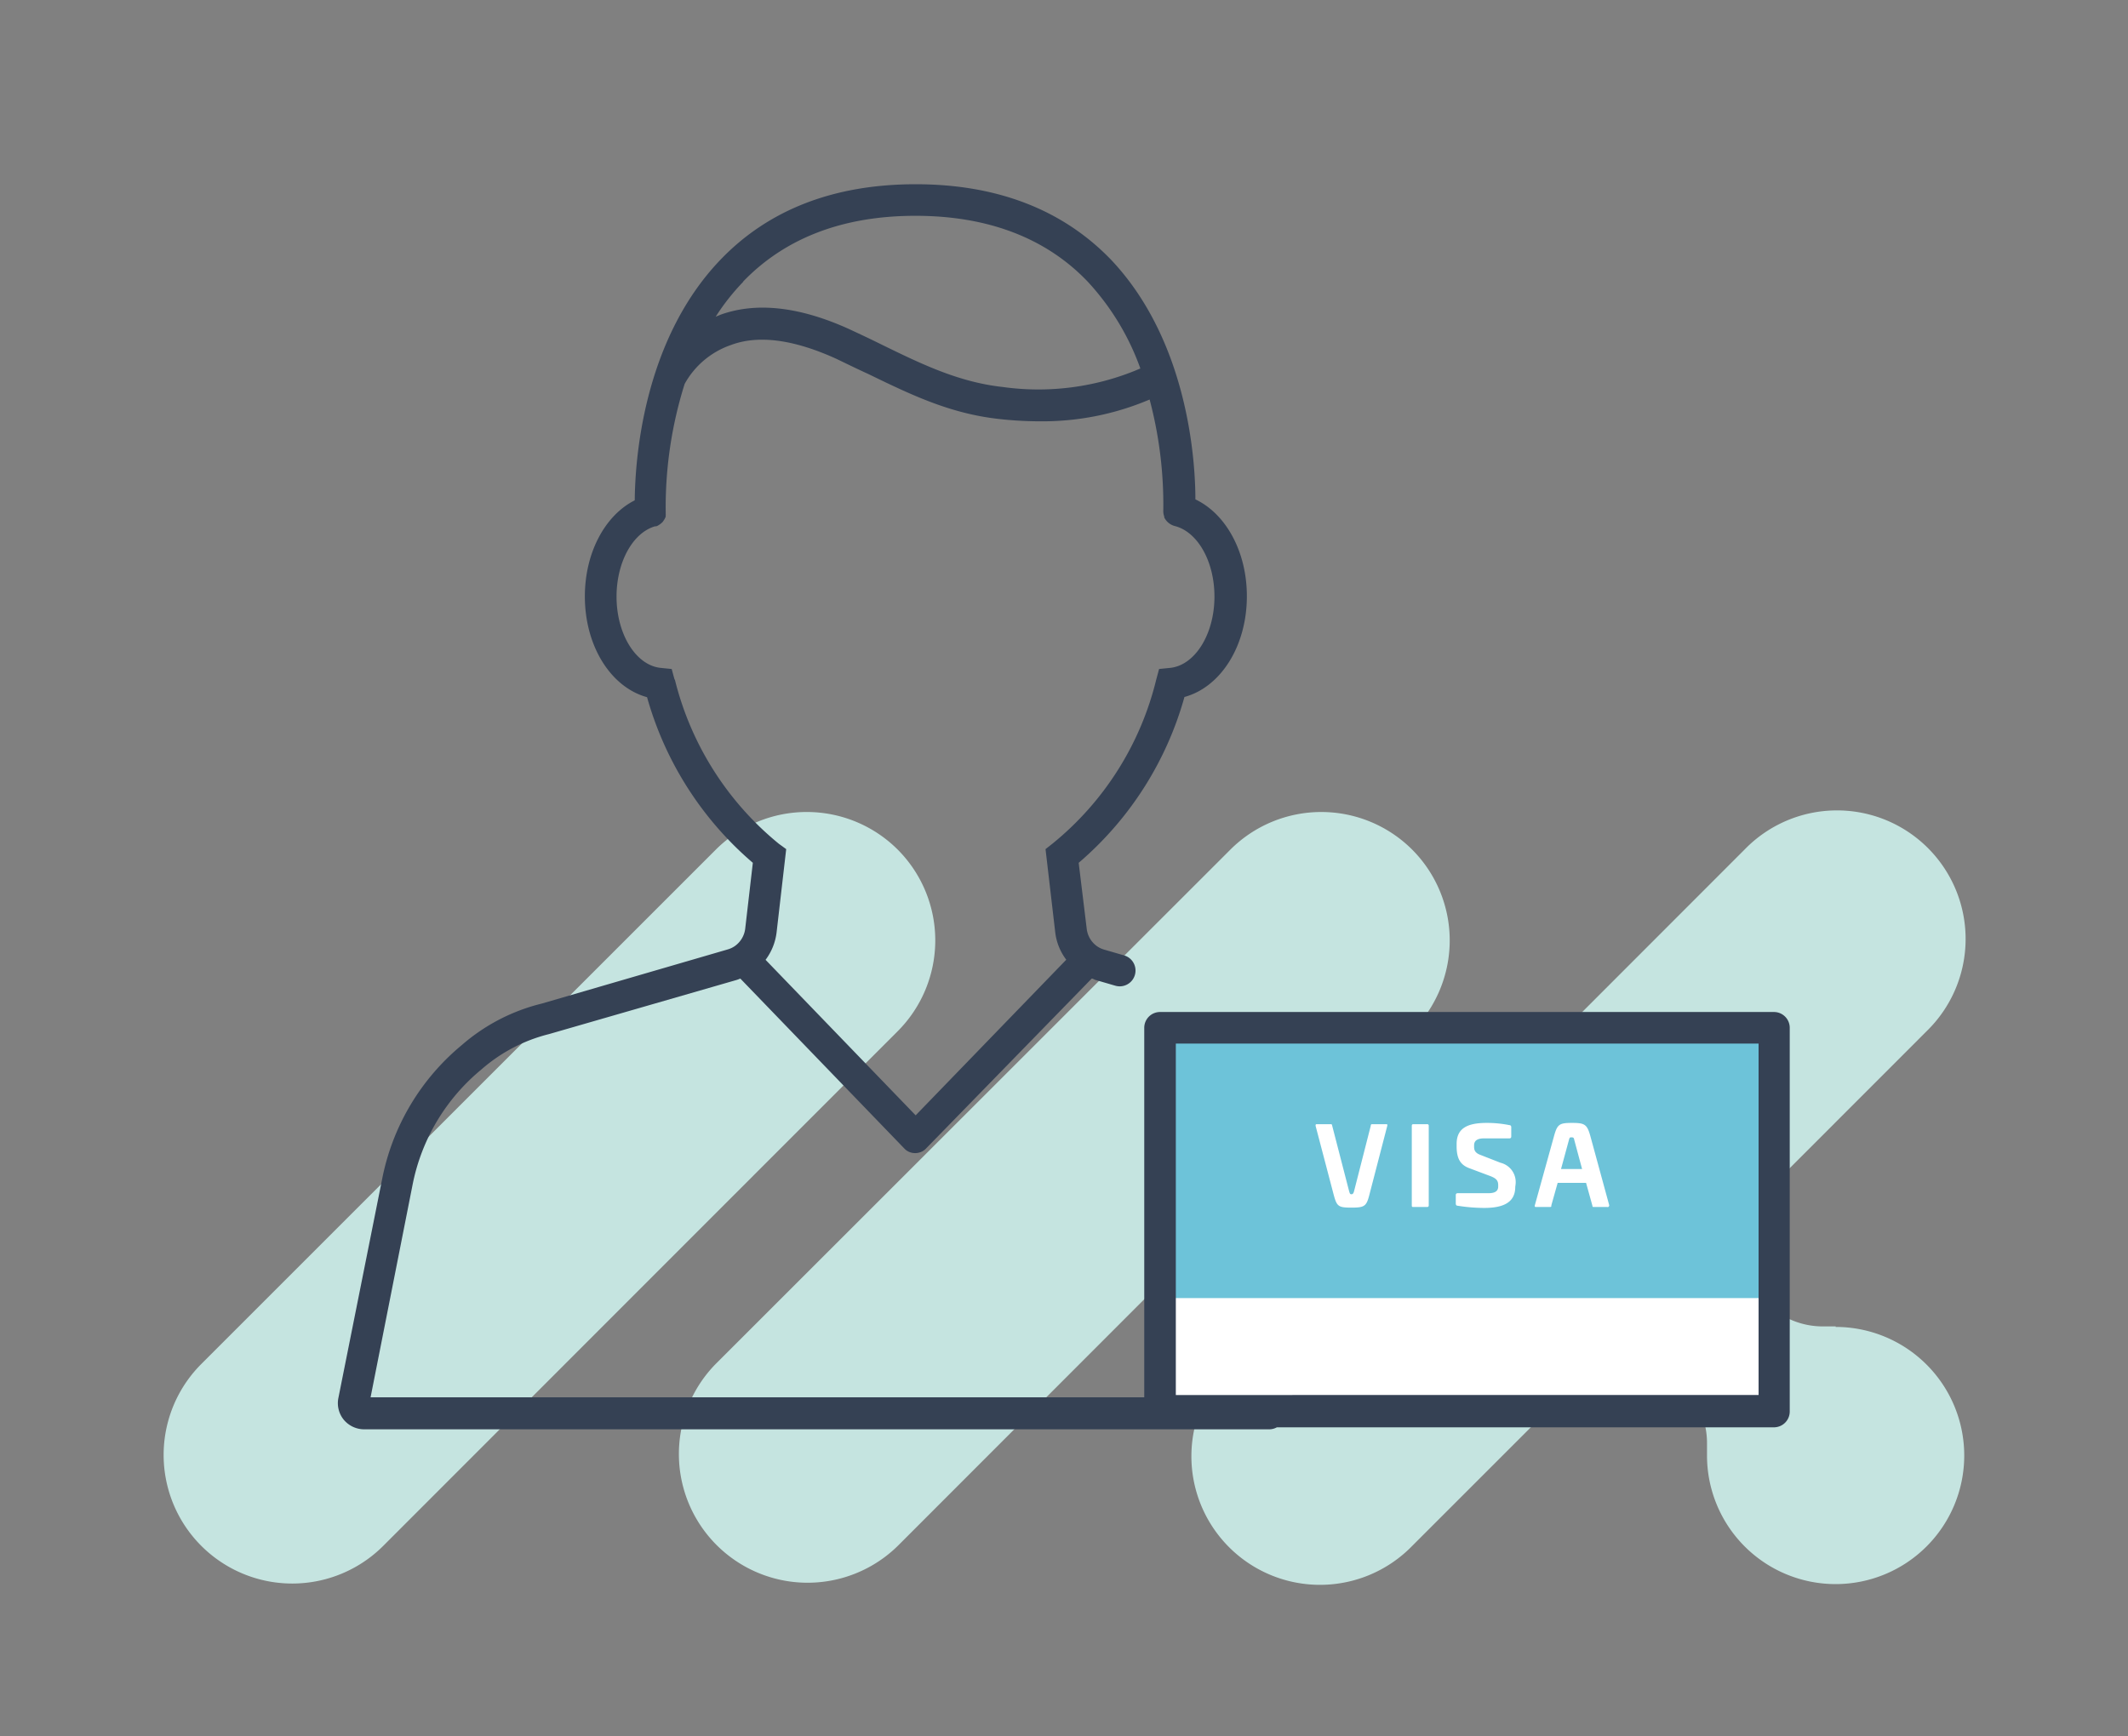
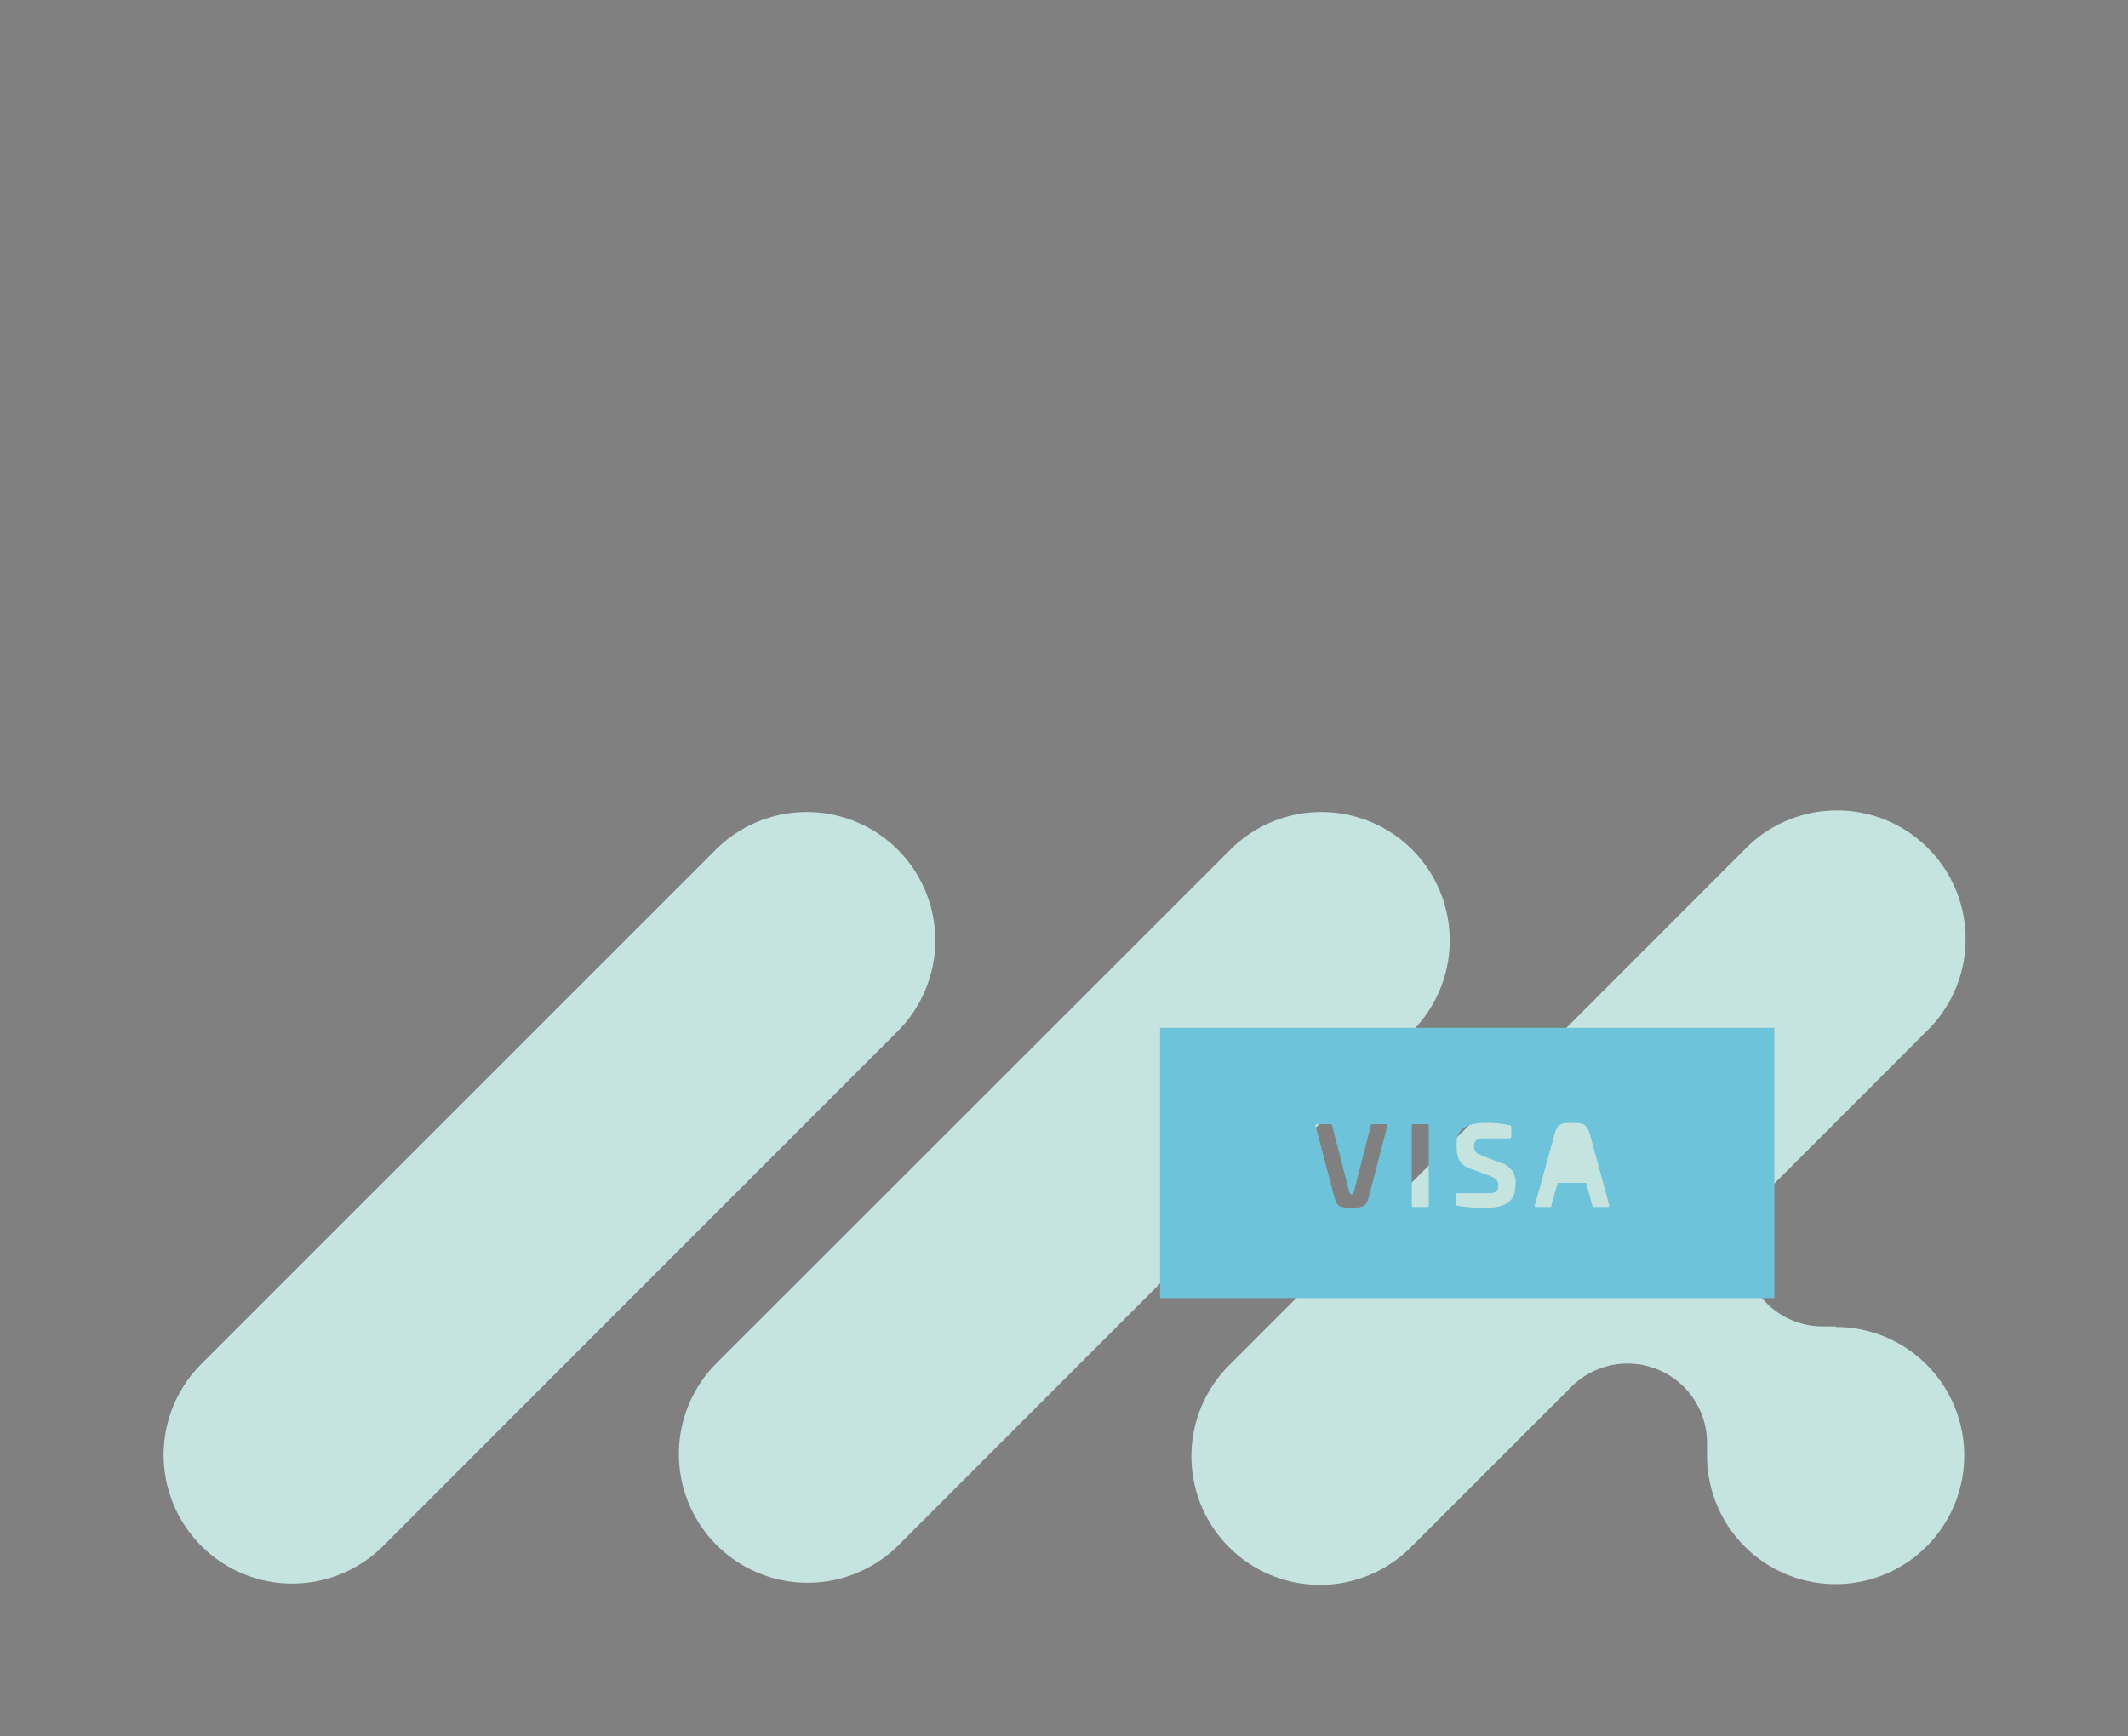
<svg xmlns="http://www.w3.org/2000/svg" id="Layer_1" data-name="Layer 1" viewBox="0 0 202.19 164.99">
  <rect x="0" y="0" width="202.19" height="164.99" fill="#808080" stroke="none" />
  <defs>
    <style>.cls-1{fill:#c5e4e0;}.cls-2{fill:#fff;}.cls-3{fill:#6dc3d9;}.cls-4{fill:#354154;}</style>
  </defs>
  <title>Artboard 1 copy</title>
  <path class="cls-1" d="M85.3,80.75a12.23,12.23,0,0,0-17.29,0L19.13,129.63a12.22,12.22,0,1,0,17.28,17.29L85.3,98A12.22,12.22,0,0,0,85.3,80.75Zm48.88,0a12.22,12.22,0,0,0-17.28,0L68,129.63A12.23,12.23,0,0,0,85.3,146.92L134.18,98A12.22,12.22,0,0,0,134.18,80.75Zm40.24,45.31c-.25,0-.5,0-.75,0v0l-.46,0a7.54,7.54,0,0,1-5.65-12.56l.64-.63L183.06,98a12.22,12.22,0,1,0-17.28-17.28L116.9,129.64a12.22,12.22,0,1,0,17.28,17.28l15.13-15.13h0l0,0,0,0a7.55,7.55,0,0,1,12.88,5.35c0,.16,0,.32,0,.48h0c0,.23,0,.47,0,.71a12.22,12.22,0,1,0,12.22-12.22Z" />
-   <rect class="cls-2" x="110.22" y="97.68" width="58.37" height="36.43" />
-   <path class="cls-3" d="M149.32,108.09c-.17,0-.19,0-.26.29l-.74,2.72h2l-.73-2.72C149.54,108.14,149.52,108.09,149.32,108.09Z" />
  <path class="cls-3" d="M110.22,97.68v25.69h58.37V97.68Zm19.89,15.87c-.28,1.1-.47,1.22-1.71,1.22s-1.38-.11-1.68-1.22L125,107c0-.12,0-.16.13-.16h1.31c.09,0,.1,0,.14.16l1.6,6.19c.07.24.09.31.22.31s.2-.07.26-.31l1.58-6.19c0-.12.05-.16.14-.16h1.31c.1,0,.15,0,.12.16Zm5.64,1a.14.14,0,0,1-.16.16h-1.3c-.1,0-.15,0-.15-.16V107c0-.11.05-.16.15-.16h1.3a.14.14,0,0,1,.16.16Zm8.22-1.75c0,1.51-1.18,2-2.95,2a16.31,16.31,0,0,1-2.53-.21c-.13,0-.17-.1-.17-.23v-.78c0-.12.06-.18.2-.18h2.9c.62,0,.93-.19.93-.64v-.13c0-.44-.2-.64-.73-.85l-2-.75c-.85-.31-1.22-.9-1.22-2.09v-.22c0-1.52,1.06-2,2.87-2a10.71,10.71,0,0,1,2.14.21c.12,0,.18.09.18.18V108c0,.14-.06.19-.19.19H141c-.62,0-.94.21-.94.66V109c0,.35.14.59.6.76l1.92.75a1.89,1.89,0,0,1,1.42,2.06Zm8.76,1.91h-1.31c-.09,0-.1,0-.13-.16l-.59-2.13H148l-.6,2.13c0,.12,0,.16-.14.16h-1.3c-.11,0-.15,0-.13-.16l1.83-6.6c.31-1.11.51-1.23,1.7-1.23s1.43.12,1.74,1.23l1.8,6.6C152.88,114.68,152.83,114.72,152.73,114.72Z" />
-   <path class="cls-4" d="M168.59,96.18H110.22a1.5,1.5,0,0,0-1.5,1.5V132.8H35.21l4-20.25a18.94,18.94,0,0,1,6.53-10.91,15.41,15.41,0,0,1,6.42-3.36L70,93.13a3.42,3.42,0,0,0,.34-.13l15.64,16.21,0,0a0,0,0,0,1,0,0l0,0a1.37,1.37,0,0,0,.44.28h0a1.45,1.45,0,0,0,1.06,0h0a1.32,1.32,0,0,0,.46-.29s0,0,0,0h0l0,0L103.73,93c.12,0,.23.1.35.13l1.89.55a1.52,1.52,0,0,0,.42.06,1.5,1.5,0,0,0,.42-2.94l-1.9-.55a2.34,2.34,0,0,1-.66-.31,2.37,2.37,0,0,1-1-1.7L102.49,82a32.06,32.06,0,0,0,10.05-15.76c3.45-.94,5.93-4.84,5.93-9.58,0-4.24-2-7.83-4.89-9.2,0-3.6-.67-15-8-22.76C101,19.94,94.77,17.51,87,17.51s-14,2.42-18.57,7.2C61,32.48,60.34,44,60.31,47.55c-2.84,1.43-4.74,5-4.74,9.13,0,4.73,2.47,8.64,5.91,9.58A32.13,32.13,0,0,0,71.53,82l-.72,6.22a2.37,2.37,0,0,1-1,1.7,2.34,2.34,0,0,1-.66.31L51.47,95.38a18.14,18.14,0,0,0-7.59,3.94A22,22,0,0,0,36.32,112l-4.16,20.82a2.49,2.49,0,0,0,.52,2.13,2.53,2.53,0,0,0,1.92.89h86a1.49,1.49,0,0,0,.72-.19h47.23a1.5,1.5,0,0,0,1.5-1.5V97.68A1.5,1.5,0,0,0,168.59,96.18Zm-98-69.4c4-4.16,9.5-6.27,16.39-6.27s12.41,2.11,16.37,6.26a24,24,0,0,1,5,8.25,24.5,24.5,0,0,1-13.07,1.76c-4.19-.46-7.72-2.18-11.45-4-1-.5-2.07-1-3.14-1.5-4.71-2.14-8.82-2.6-12.23-1.37L68,30.1A20.92,20.92,0,0,1,70.62,26.78Zm-6.5,37.8-.27-1-1-.1c-2.38-.21-4.24-3.19-4.24-6.78,0-3.27,1.54-6.07,3.66-6.68l.11,0,.15-.06.12-.08a.5.5,0,0,0,.12-.08.58.58,0,0,0,.12-.1l.1-.09.09-.13.07-.11a.83.83,0,0,0,.07-.13l.06-.13,0-.15a.31.31,0,0,0,0-.13.92.92,0,0,0,0-.16.49.49,0,0,0,0-.12,39.07,39.07,0,0,1,1.8-12.06,8,8,0,0,1,4.37-3.69c2.64-1,6-.53,10,1.28,1,.48,2.06,1,3.07,1.46,4,1.94,7.72,3.76,12.43,4.28a34.81,34.81,0,0,0,3.88.22,26,26,0,0,0,10.43-2.07,39,39,0,0,1,1.3,10.53h0a1.49,1.49,0,0,0,.09.59l0,.06c0,.06.06.13.1.2l0,0a1.55,1.55,0,0,0,.89.64c2.19.55,3.78,3.37,3.78,6.71,0,3.59-1.87,6.57-4.26,6.78l-1,.1-.27,1A28.86,28.86,0,0,1,100,80.18l-.66.52.92,7.89a5.35,5.35,0,0,0,1.05,2.62L87,106,72.74,91.22a5.43,5.43,0,0,0,1.05-2.63l.91-7.89L74,80.19A29.15,29.15,0,0,1,64.12,64.58Zm103,68H111.72V99.18h55.37Z" />
</svg>